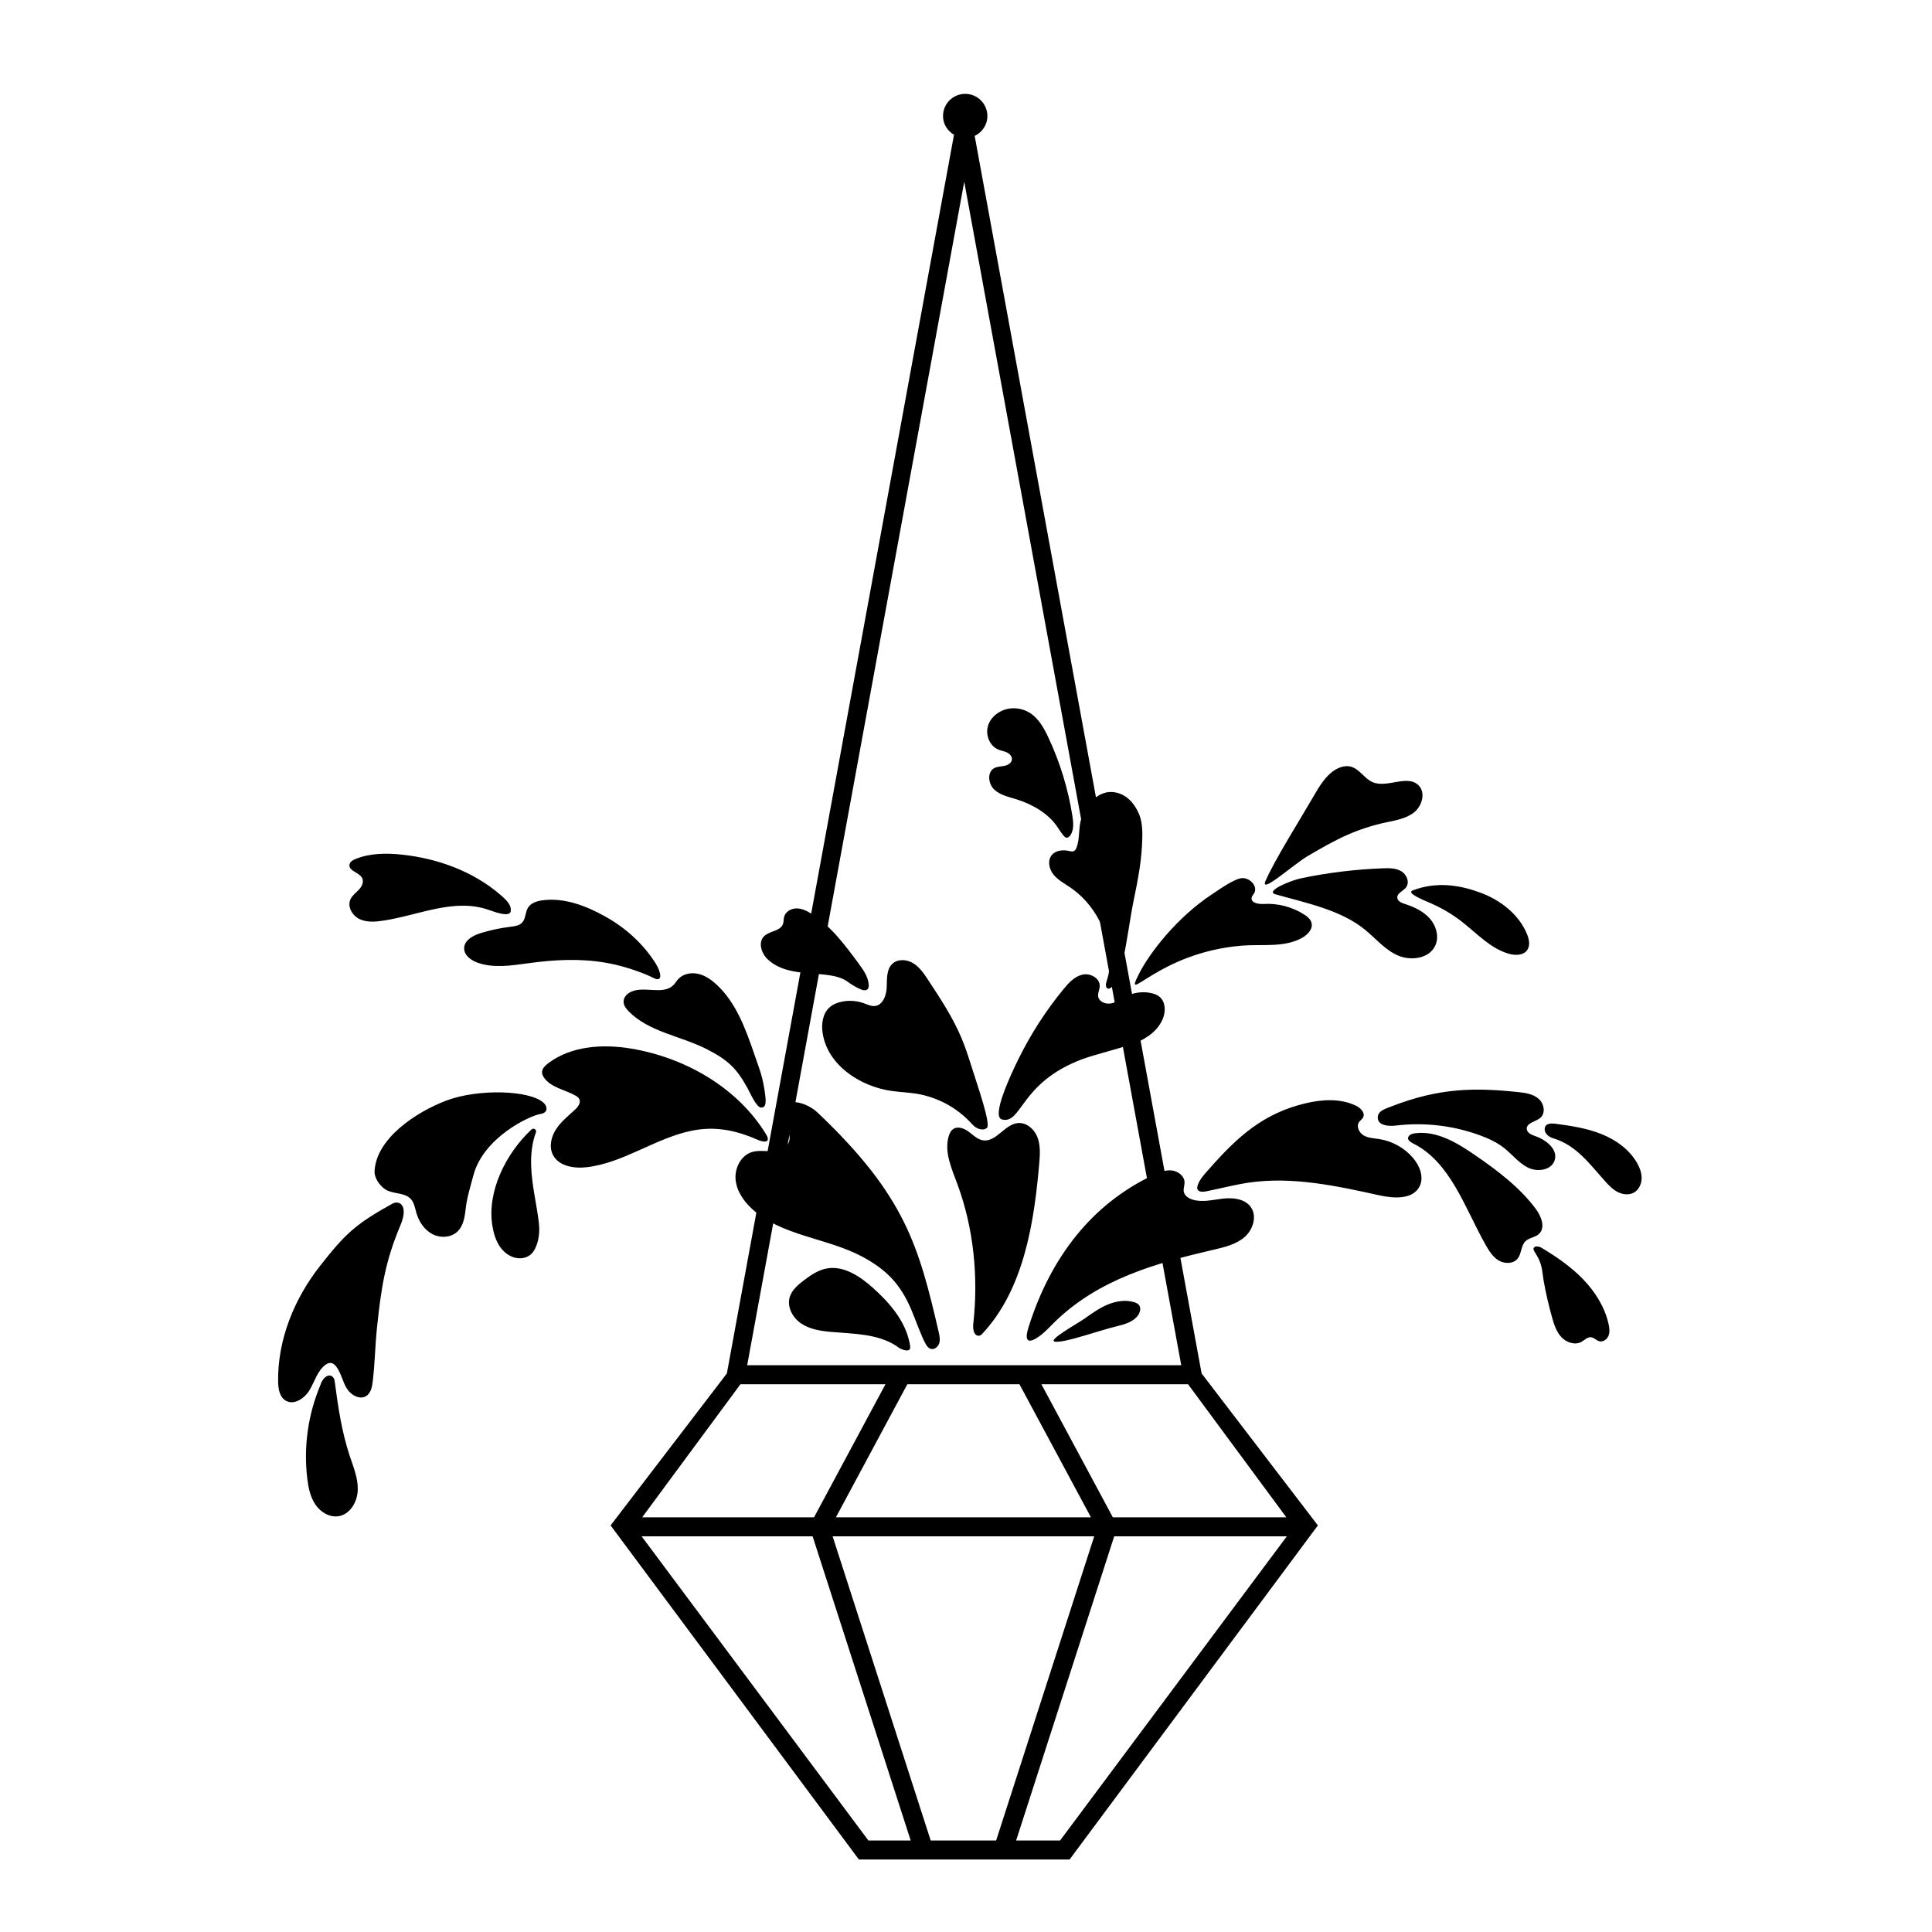
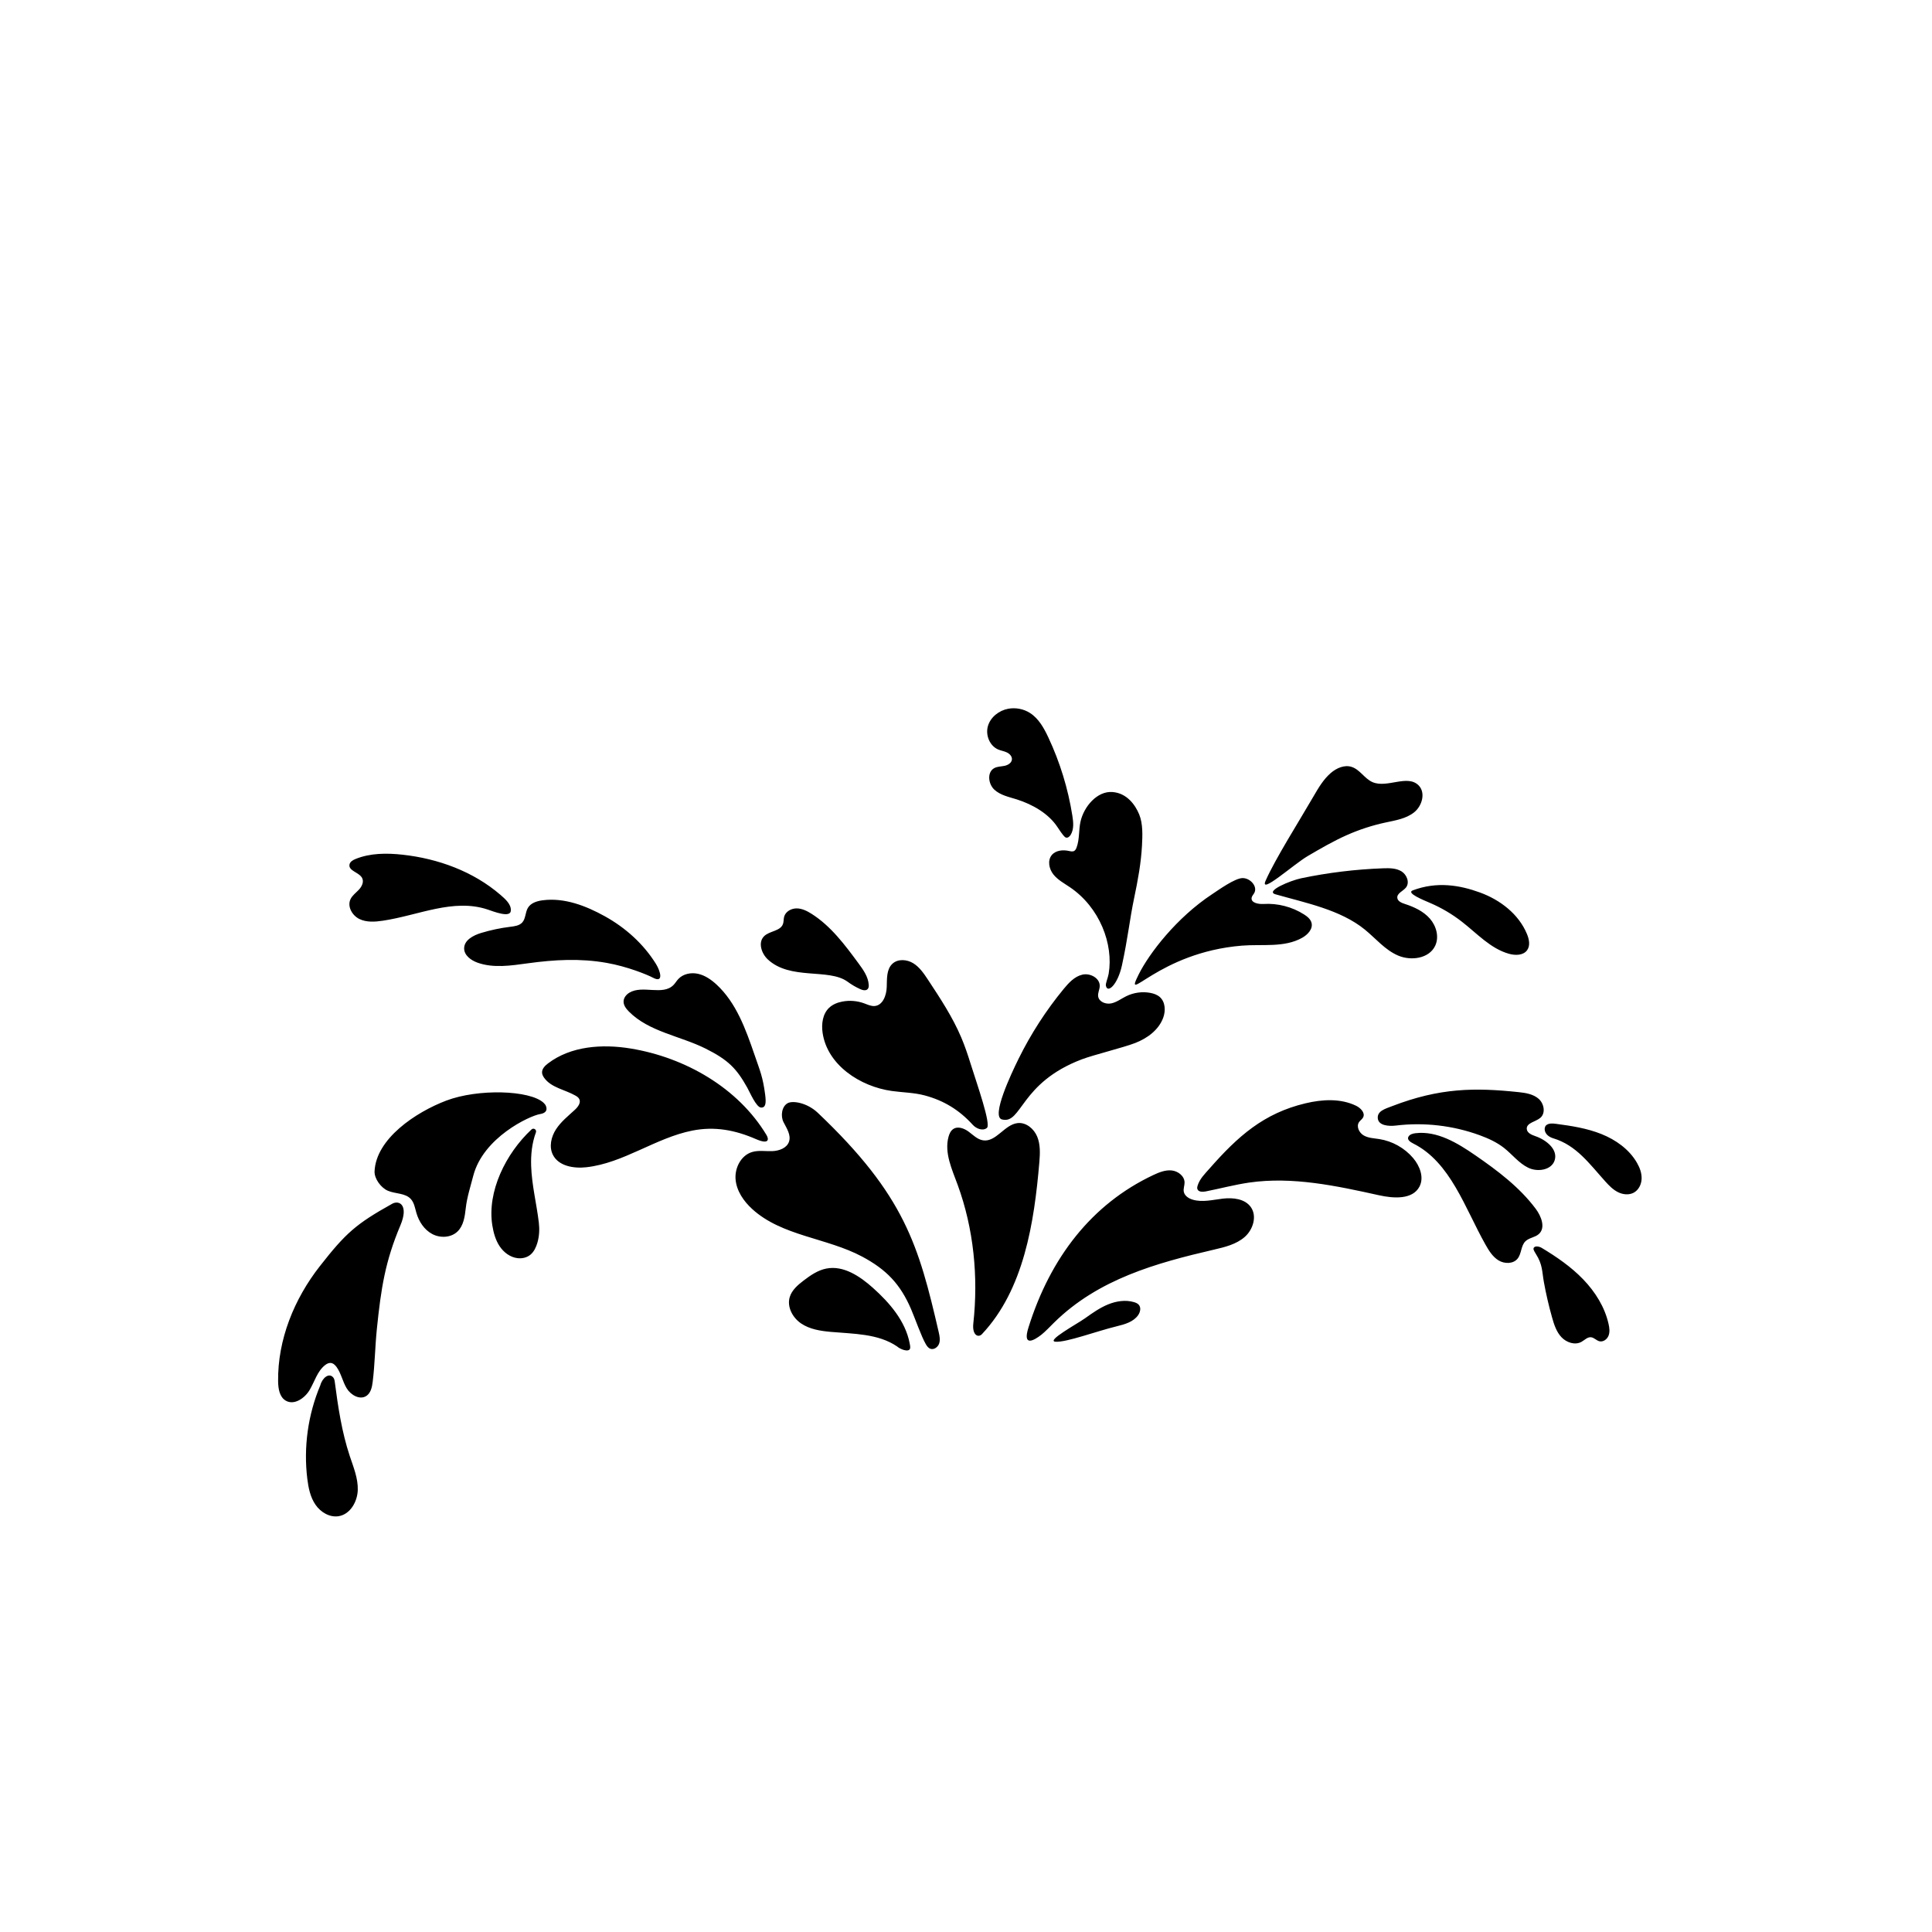
<svg xmlns="http://www.w3.org/2000/svg" fill="#000000" width="800px" height="800px" version="1.1" viewBox="144 144 512 512">
  <g>
    <path d="m404.23 497.56c-0.961 1.023-2.641 0.316-2.289-2.856 1.355-12.312 0.105-25.074-4.152-36.707-1.516-4.141-3.582-8.508-2.414-12.762 0.215-0.781 0.57-1.57 1.238-2.023 1.23-0.832 2.918-0.18 4.109 0.707 1.188 0.887 2.301 2.039 3.773 2.277 3.465 0.551 5.699-4.188 9.191-4.566 2.246-0.246 4.328 1.508 5.188 3.598 0.855 2.09 0.754 4.434 0.57 6.688-1.359 16.121-4.113 33.848-15.215 45.645zm1.305-54.641c1.164-0.941-2.594-11.523-4.359-17.156-0.715-2.297-1.484-4.578-2.422-6.793-2.297-5.426-5.562-10.379-8.805-15.297-1.094-1.652-2.238-3.359-3.918-4.398-1.684-1.039-4.074-1.223-5.527 0.125-1.598 1.48-1.438 3.984-1.508 6.16s-1.008 4.84-3.18 5.043c-0.977 0.09-1.898-0.379-2.82-0.711-1.832-0.672-3.856-0.832-5.769-0.465-1.281 0.242-2.543 0.742-3.492 1.633-1.727 1.633-2.082 4.289-1.738 6.641 1.234 8.496 9.875 14.238 18.375 15.426 2.902 0.402 5.875 0.418 8.699 1.176 5.082 1.359 9.176 3.883 12.711 7.777 0.945 1.043 2.668 1.719 3.754 0.84zm-33.551-36.785c0.641 0.289 1.484 0.492 1.961-0.023 0.277-0.301 0.309-0.75 0.277-1.16-0.145-2.117-1.449-3.945-2.707-5.652-3.586-4.867-7.289-9.848-12.391-13.098-1.211-0.77-2.555-1.457-3.988-1.465-1.438-0.016-2.961 0.828-3.332 2.215-0.168 0.629-0.086 1.309-0.309 1.926-0.699 1.93-3.594 1.797-5.031 3.258-1.617 1.637-0.68 4.527 0.996 6.106 5.965 5.586 16.102 2.312 21.098 5.879 1.062 0.789 2.211 1.469 3.426 2.016zm58.672 18.613c3.215-1.219 10.953-3.094 14.156-4.332 3.211-1.234 6.246-3.457 7.441-6.68 0.691-1.863 0.59-4.219-0.906-5.527-0.699-0.609-1.617-0.918-2.527-1.09-2.141-0.395-4.41-0.074-6.363 0.891-1.316 0.648-2.519 1.594-3.949 1.895-1.438 0.301-3.25-0.379-3.481-1.824-0.145-0.918 0.379-1.809 0.414-2.734 0.086-2.121-2.516-3.531-4.586-3.059-2.07 0.473-3.617 2.156-4.969 3.793-4.68 5.684-8.699 11.91-11.957 18.516-2.062 4.18-7.289 15.316-4.41 16.066 5.297 1.383 4.734-9.688 21.137-15.914zm42.422-30.141c5.422-0.441 11.246 0.586 15.996-2.074 1.465-0.82 2.906-2.328 2.5-3.953-0.246-0.988-1.113-1.688-1.977-2.238-3.168-2.023-6.992-3.012-10.746-2.781-1.379 0.086-3.414-0.309-3.152-1.668 0.086-0.453 0.441-0.797 0.672-1.195 1.008-1.77-1.043-4.016-3.078-3.996s-6.363 3.148-8.062 4.266c-9.375 6.176-16.668 15.645-19.477 21.289-4.269 8.562 5.141-5.832 27.324-7.648zm17.457-23.727c3.414-2 6.848-4 10.469-5.602 3.238-1.43 6.625-2.535 10.086-3.285 2.672-0.578 5.508-1.008 7.648-2.699 2.141-1.691 3.133-5.211 1.215-7.152-2.969-3.012-8.359 0.82-12.234-0.875-2.109-0.922-3.344-3.352-5.547-4.039-1.898-0.594-3.977 0.316-5.488 1.617-1.949 1.672-3.281 3.945-4.57 6.168-4 6.891-10.152 16.594-12.711 22.375-1.73 3.926 7.426-4.34 11.133-6.508zm15.172 19.477c2.902 2.363 5.356 5.402 8.793 6.871 3.438 1.473 8.203 0.816 9.824-2.555 1.125-2.344 0.328-5.273-1.391-7.231-1.715-1.953-4.176-3.09-6.648-3.891-0.852-0.277-1.867-0.695-1.98-1.582-0.156-1.238 1.512-1.789 2.293-2.766 1.043-1.305 0.242-3.394-1.18-4.277-1.422-0.875-3.199-0.875-4.871-0.816-7.289 0.266-14.555 1.148-21.695 2.637-2.906 0.605-9.691 3.438-6.84 4.254 8.004 2.285 17.219 4.082 23.695 9.355zm12.68-10.391c-1.828 0.695 2.856 2.57 4.648 3.344 3.004 1.293 5.84 2.973 8.418 4.984 3.996 3.109 7.578 7.109 12.449 8.473 1.684 0.473 3.809 0.453 4.816-0.973 0.855-1.211 0.52-2.875-0.047-4.246-2.172-5.281-7.094-9.07-12.461-11.023-5.356-1.957-11.422-2.984-17.824-0.559zm-98.457 117.79c1.039-0.805 2.508-2.367 3.449-3.289 11.719-11.508 27.016-15.742 42.285-19.289 2.898-0.676 5.93-1.395 8.176-3.352 2.246-1.953 3.359-5.551 1.621-7.965-1.578-2.18-4.695-2.519-7.371-2.215-2.676 0.309-5.426 1.043-8.004 0.281-1.074-0.316-2.172-1.023-2.371-2.121-0.152-0.805 0.215-1.617 0.207-2.438-0.02-1.703-1.719-3.012-3.41-3.188-1.699-0.172-3.356 0.504-4.898 1.23-16.262 7.668-27.242 21.82-33.055 40.375-1.672 5.297 1.531 3.398 3.371 1.969zm41.465-39.605c-0.102 0.312-0.18 0.656-0.074 0.961 0.258 0.785 1.355 0.789 2.168 0.637 3.871-0.762 7.688-1.793 11.594-2.359 11.461-1.641 23.07 0.863 34.375 3.367 3.844 0.852 8.871 1.203 10.711-2.281 1.281-2.434 0.105-5.481-1.672-7.578-2.266-2.672-5.512-4.488-8.969-5.031-1.402-0.223-2.887-0.25-4.117-0.957-1.234-0.699-2.051-2.41-1.234-3.566 0.312-0.441 0.816-0.742 1.062-1.223 0.621-1.199-0.664-2.5-1.879-3.09-4.098-1.98-8.938-1.703-13.367-0.648-11.094 2.629-17.926 8.727-25.453 17.289-1.227 1.391-2.586 2.711-3.144 4.481zm47.734-17.758c0.207 1.918 2.891 2.121 4.805 1.891 7.465-0.906 15.145-0.016 22.215 2.57 2.281 0.836 4.523 1.859 6.434 3.359 2.18 1.715 3.918 4.039 6.414 5.25 2.492 1.215 6.227 0.637 7.019-2.019 0.863-2.887-2.277-5.367-5.125-6.348-0.992-0.344-2.195-0.848-2.281-1.895-0.133-1.648 2.352-1.895 3.606-2.973 1.441-1.238 0.984-3.742-0.434-5.008-1.414-1.258-3.414-1.594-5.305-1.789-11.551-1.219-20.863-1.18-33.547 3.707-1.836 0.703-4.012 1.301-3.801 3.254zm46.566 5.293c6.074 1.848 9.5 6.715 13.754 11.438 0.977 1.082 2.019 2.152 3.324 2.805 1.305 0.656 2.926 0.832 4.207 0.133 1.289-0.711 2.016-2.207 2.066-3.68s-0.48-2.906-1.211-4.188c-2.047-3.586-5.602-6.121-9.438-7.656-3.828-1.535-7.957-2.172-12.047-2.711-0.891-0.117-1.906-0.203-2.594 0.379-0.688 0.578-0.727 2.676 1.938 3.481zm-37.195 1.344c9.91 4.953 13.703 17.105 19.141 26.758 0.906 1.613 1.914 3.269 3.492 4.231s3.898 0.969 5.055-0.48c1.059-1.324 0.855-3.402 2.066-4.586 0.973-0.953 2.555-1.012 3.562-1.926 1.84-1.656 0.645-4.711-0.84-6.691-4.293-5.734-10.117-10.113-16.012-14.176-4.742-3.269-10.121-6.531-15.844-5.848-0.742 0.09-1.57 0.316-1.898 0.984-0.336 0.672 0.375 1.289 1.277 1.734zm32.523 29.273c1.812 2.852 1.602 4.59 2.125 7.481 0.574 3.16 1.301 6.289 2.172 9.375 0.527 1.875 1.152 3.809 2.492 5.223 1.34 1.414 3.586 2.168 5.289 1.223 0.836-0.465 1.578-1.309 2.527-1.219 0.832 0.082 1.43 0.871 2.242 1.066 1.008 0.246 2.047-0.535 2.418-1.5 0.371-0.969 0.23-2.051 0.004-3.062-0.996-4.492-3.547-8.543-6.742-11.859-3.195-3.316-7.031-5.949-10.977-8.324-0.75-0.453-2.082-0.645-2.18 0.227-0.039 0.316 0.461 1.109 0.629 1.371zm-161.7 23.871c0.297 0.508 0.648 1.031 1.199 1.25 0.945 0.371 2.031-0.402 2.359-1.367 0.328-0.961 0.117-2.016-0.109-3.008-5.32-23.008-9.004-36.254-32.023-58.121-2.828-2.684-6.586-3.289-7.945-2.606-1.641 0.832-2 3.43-1.16 5.066 0.836 1.637 2.035 3.406 1.457 5.152-0.57 1.715-2.613 2.453-4.422 2.523-1.809 0.07-3.668-0.281-5.394 0.246-2.922 0.891-4.621 4.227-4.348 7.273 0.273 3.043 2.137 5.75 4.387 7.809 7.871 7.211 19.766 7.609 29.18 12.637 6.387 3.414 10.078 7.254 12.941 13.91 1.047 2.434 2.719 7.242 3.879 9.234zm-42.207-55.398c-7.531-12.5-21.527-20.516-35.926-22.898-7.551-1.25-15.887-0.691-21.973 3.949-0.797 0.609-1.613 1.422-1.566 2.422 0.02 0.488 0.25 0.945 0.535 1.352 1.855 2.648 5.508 3.144 8.312 4.742 0.398 0.227 0.801 0.5 1.008 0.906 0.508 0.992-0.352 2.121-1.176 2.875-1.758 1.617-3.664 3.133-4.969 5.133-1.305 2-1.914 4.656-0.836 6.785 1.516 2.996 5.516 3.664 8.852 3.293 9.883-1.094 18.344-7.785 28.098-9.715 5.949-1.176 11.359-0.145 16.918 2.281 3.445 1.484 3.414 0.012 2.723-1.125zm-1.414-7.258c1.25 0.047 1.367-1.25 1.055-3.57-0.609-4.57-1.309-6.086-2.812-10.445-2.316-6.734-4.828-13.766-10.062-18.594-1.402-1.289-3.023-2.418-4.875-2.836-1.855-0.418-3.981-0.004-5.266 1.395-0.457 0.5-0.797 1.098-1.27 1.578-2.848 2.887-8.191-0.07-11.668 2.019-0.828 0.492-1.512 1.336-1.547 2.293-0.039 1.039 0.656 1.949 1.387 2.691 5.316 5.379 13.504 6.445 20.277 9.805 6.156 3.059 8.305 5.379 11.105 10.367 0.734 1.312 2.391 5.254 3.676 5.297zm-98.906 22.047c2.012 0.852 4.594 0.574 6.07 2.18 0.902 0.984 1.102 2.387 1.477 3.668 0.664 2.309 2.082 4.488 4.203 5.617s4.984 0.996 6.707-0.676c1.598-1.547 1.93-3.949 2.176-6.16 0.316-2.883 1.266-5.777 1.988-8.586 2.641-10.195 14.965-15.91 17.688-16.363 0.938-0.156 2.117-0.578 1.598-2.082-0.125-0.359-0.379-0.66-0.656-0.918-3.641-3.359-17.34-3.773-25.785-0.57-8.098 3.074-18.617 10.098-19 18.746-0.078 1.973 1.73 4.379 3.535 5.144zm39.227-15.461c0.266-0.727-0.605-1.309-1.168-0.785-6.852 6.394-11.812 16.5-10.383 25.426 0.312 1.941 0.848 3.883 1.934 5.523 1.094 1.637 2.805 2.934 4.762 3.16 1.195 0.141 2.465-0.145 3.394-0.91 0.973-0.797 1.516-2.031 1.855-3.188 0.504-1.723 0.59-3.543 0.379-5.332-0.594-4.984-1.859-9.91-2.031-14.934-0.113-3.031 0.207-6.141 1.258-8.961zm-38.109 18.918c-9.645 5.371-12.324 7.82-19.133 16.504-6.812 8.68-11.215 19.492-11.078 30.527 0.023 1.914 0.352 4.125 1.988 5.113 2.223 1.344 5.062-0.594 6.379-2.828 1.316-2.238 2.023-4.953 4.066-6.559 0.43-0.336 0.945-0.625 1.492-0.586 0.676 0.051 1.211 0.574 1.602 1.125 1.199 1.691 1.578 3.844 2.656 5.613 1.078 1.77 3.457 3.144 5.195 2.012 1.188-0.777 1.516-2.348 1.688-3.758 0.574-4.625 0.625-9.297 1.098-13.93 1.117-10.953 2.238-18.031 6.242-27.512 2.254-5.34-0.27-6.797-2.195-5.723zm-19.031 48.105c-3.273 7.777-4.473 16.418-3.441 24.797 0.297 2.402 0.801 4.863 2.176 6.856 1.371 1.996 3.789 3.43 6.176 3.019 3.047-0.527 4.926-3.848 5.019-6.941 0.09-3.094-1.137-6.047-2.117-8.977-2.117-6.367-3.113-13.047-3.981-19.699-0.055-0.43-0.156-0.863-0.441-1.18-1.086-1.242-2.836 0.094-3.391 2.125zm88.945-111.69c-3.305-5.305-8.051-9.566-13.512-12.602-5.062-2.812-10.793-5.008-16.535-4.246-1.48 0.195-3.078 0.691-3.859 1.965-0.742 1.211-0.574 2.887-1.535 3.93-0.777 0.836-2.016 0.988-3.148 1.125-2.621 0.324-5.215 0.871-7.742 1.637-2.074 0.629-4.484 1.906-4.492 4.074-0.012 1.844 1.793 3.168 3.531 3.793 4.238 1.516 8.902 0.781 13.359 0.172 7.09-0.969 13.836-1.352 20.883-0.109 5.473 0.961 10.742 3.117 12.27 3.926 2.922 1.543 1.973-1.742 0.781-3.664zm-38.453-14.184c0.102-1.637-1.523-3.047-2.766-4.121-7.188-6.191-16.512-9.598-25.941-10.629-4.18-0.457-8.543-0.449-12.445 1.137-0.707 0.289-1.473 0.727-1.605 1.477-0.309 1.707 2.606 2.047 3.367 3.602 0.5 1.02-0.105 2.242-0.883 3.066-0.777 0.828-1.754 1.512-2.227 2.539-0.891 1.93 0.473 4.309 2.387 5.231 1.914 0.922 4.16 0.75 6.262 0.434 9.445-1.426 18.59-5.961 27.664-2.969 1.477 0.484 6.199 2.41 6.188 0.234zm157.7 19.98c0.449 2.144 3.133-0.297 4.246-5.375 1.598-7.305 2.031-12.117 3.254-17.941 0.961-4.574 1.812-9.148 2.062-13.816 0.141-2.676 0.277-5.809-0.746-8.289s-3.234-5.644-7.106-5.918c-4.039-0.293-7.543 3.863-8.434 7.812-0.516 2.277-0.23 4.727-1.055 6.914-0.133 0.344-0.301 0.695-0.621 0.883-0.422 0.242-0.945 0.109-1.426 0.004-1.598-0.348-3.492-0.16-4.523 1.098-1.18 1.438-0.727 3.672 0.43 5.129 1.152 1.449 2.848 2.352 4.383 3.391 7.879 5.34 11.598 15.059 10.262 22.945-0.191 1.117-0.859 2.531-0.727 3.164zm-10.594-39.27c0.5 0.152 0.984-0.273 1.254-0.715 0.906-1.477 0.727-3.356 0.453-5.066-1.133-7.176-3.285-14.184-6.367-20.758-1.164-2.481-2.559-5.008-4.871-6.481-1.691-1.078-3.797-1.48-5.769-1.113-2.434 0.453-4.68 2.207-5.371 4.586-0.691 2.379 0.453 5.254 2.742 6.219 0.746 0.312 1.566 0.422 2.297 0.777 0.73 0.348 1.391 1.055 1.32 1.859-0.086 0.934-1.074 1.508-1.988 1.691-0.918 0.188-1.906 0.16-2.719 0.613-1.918 1.074-1.578 4.16 0.023 5.668 1.602 1.508 3.894 1.949 5.992 2.613 4.137 1.316 8.387 3.715 10.77 7.34 1.43 2.176 1.891 2.66 2.234 2.766zm-41.312 135.45c0.137-0.363-0.035-1.109-0.109-1.484-1.148-5.856-5.285-10.664-9.734-14.641-3.445-3.078-7.805-6-12.34-5.106-2.254 0.441-4.207 1.793-6.031 3.184-1.535 1.176-3.102 2.516-3.664 4.363-0.789 2.613 0.77 5.496 3.039 7.019 2.266 1.523 5.078 1.965 7.801 2.211 6.051 0.543 12.555 0.438 17.582 3.844 0.816 0.75 3.066 1.645 3.457 0.609zm54.793-5.938c2.106-0.508 4.383-1.152 5.637-2.918 0.574-0.805 0.848-1.984 0.215-2.746-0.316-0.383-0.801-0.586-1.281-0.73-2.266-0.672-4.746-0.277-6.938 0.625-2.188 0.906-4.137 2.289-6.066 3.664-2.066 1.473-10.438 6.027-7.793 6.203 2.891 0.199 10.891-2.805 16.227-4.098z" />
-     <path d="m462.44 507.98-60.141-327.96c1.977-0.945 3.367-2.926 3.367-5.266 0-3.246-2.629-5.879-5.879-5.879-3.246 0-5.879 2.629-5.879 5.879 0 2.141 1.203 3.934 2.91 4.957l-60.191 328.27-30.812 40.27 65.801 88.539h55.832l65.805-88.539zm22.449 38.121h-45.977l-18.934-35.266h38.867zm-51.781 0h-67.586l18.938-35.266h29.703zm-33.574-353.94 57.508 313.64h-115.03zm-59.312 318.68h38.438l-18.934 35.266h-45.543zm33.914 120.91-60.098-80.609h45.312l25.992 80.609zm28.801 0h-12.293l-25.992-80.609h69.328l-25.992 80.609zm21.996 0h-11.648l25.992-80.609h45.746z" />
  </g>
</svg>